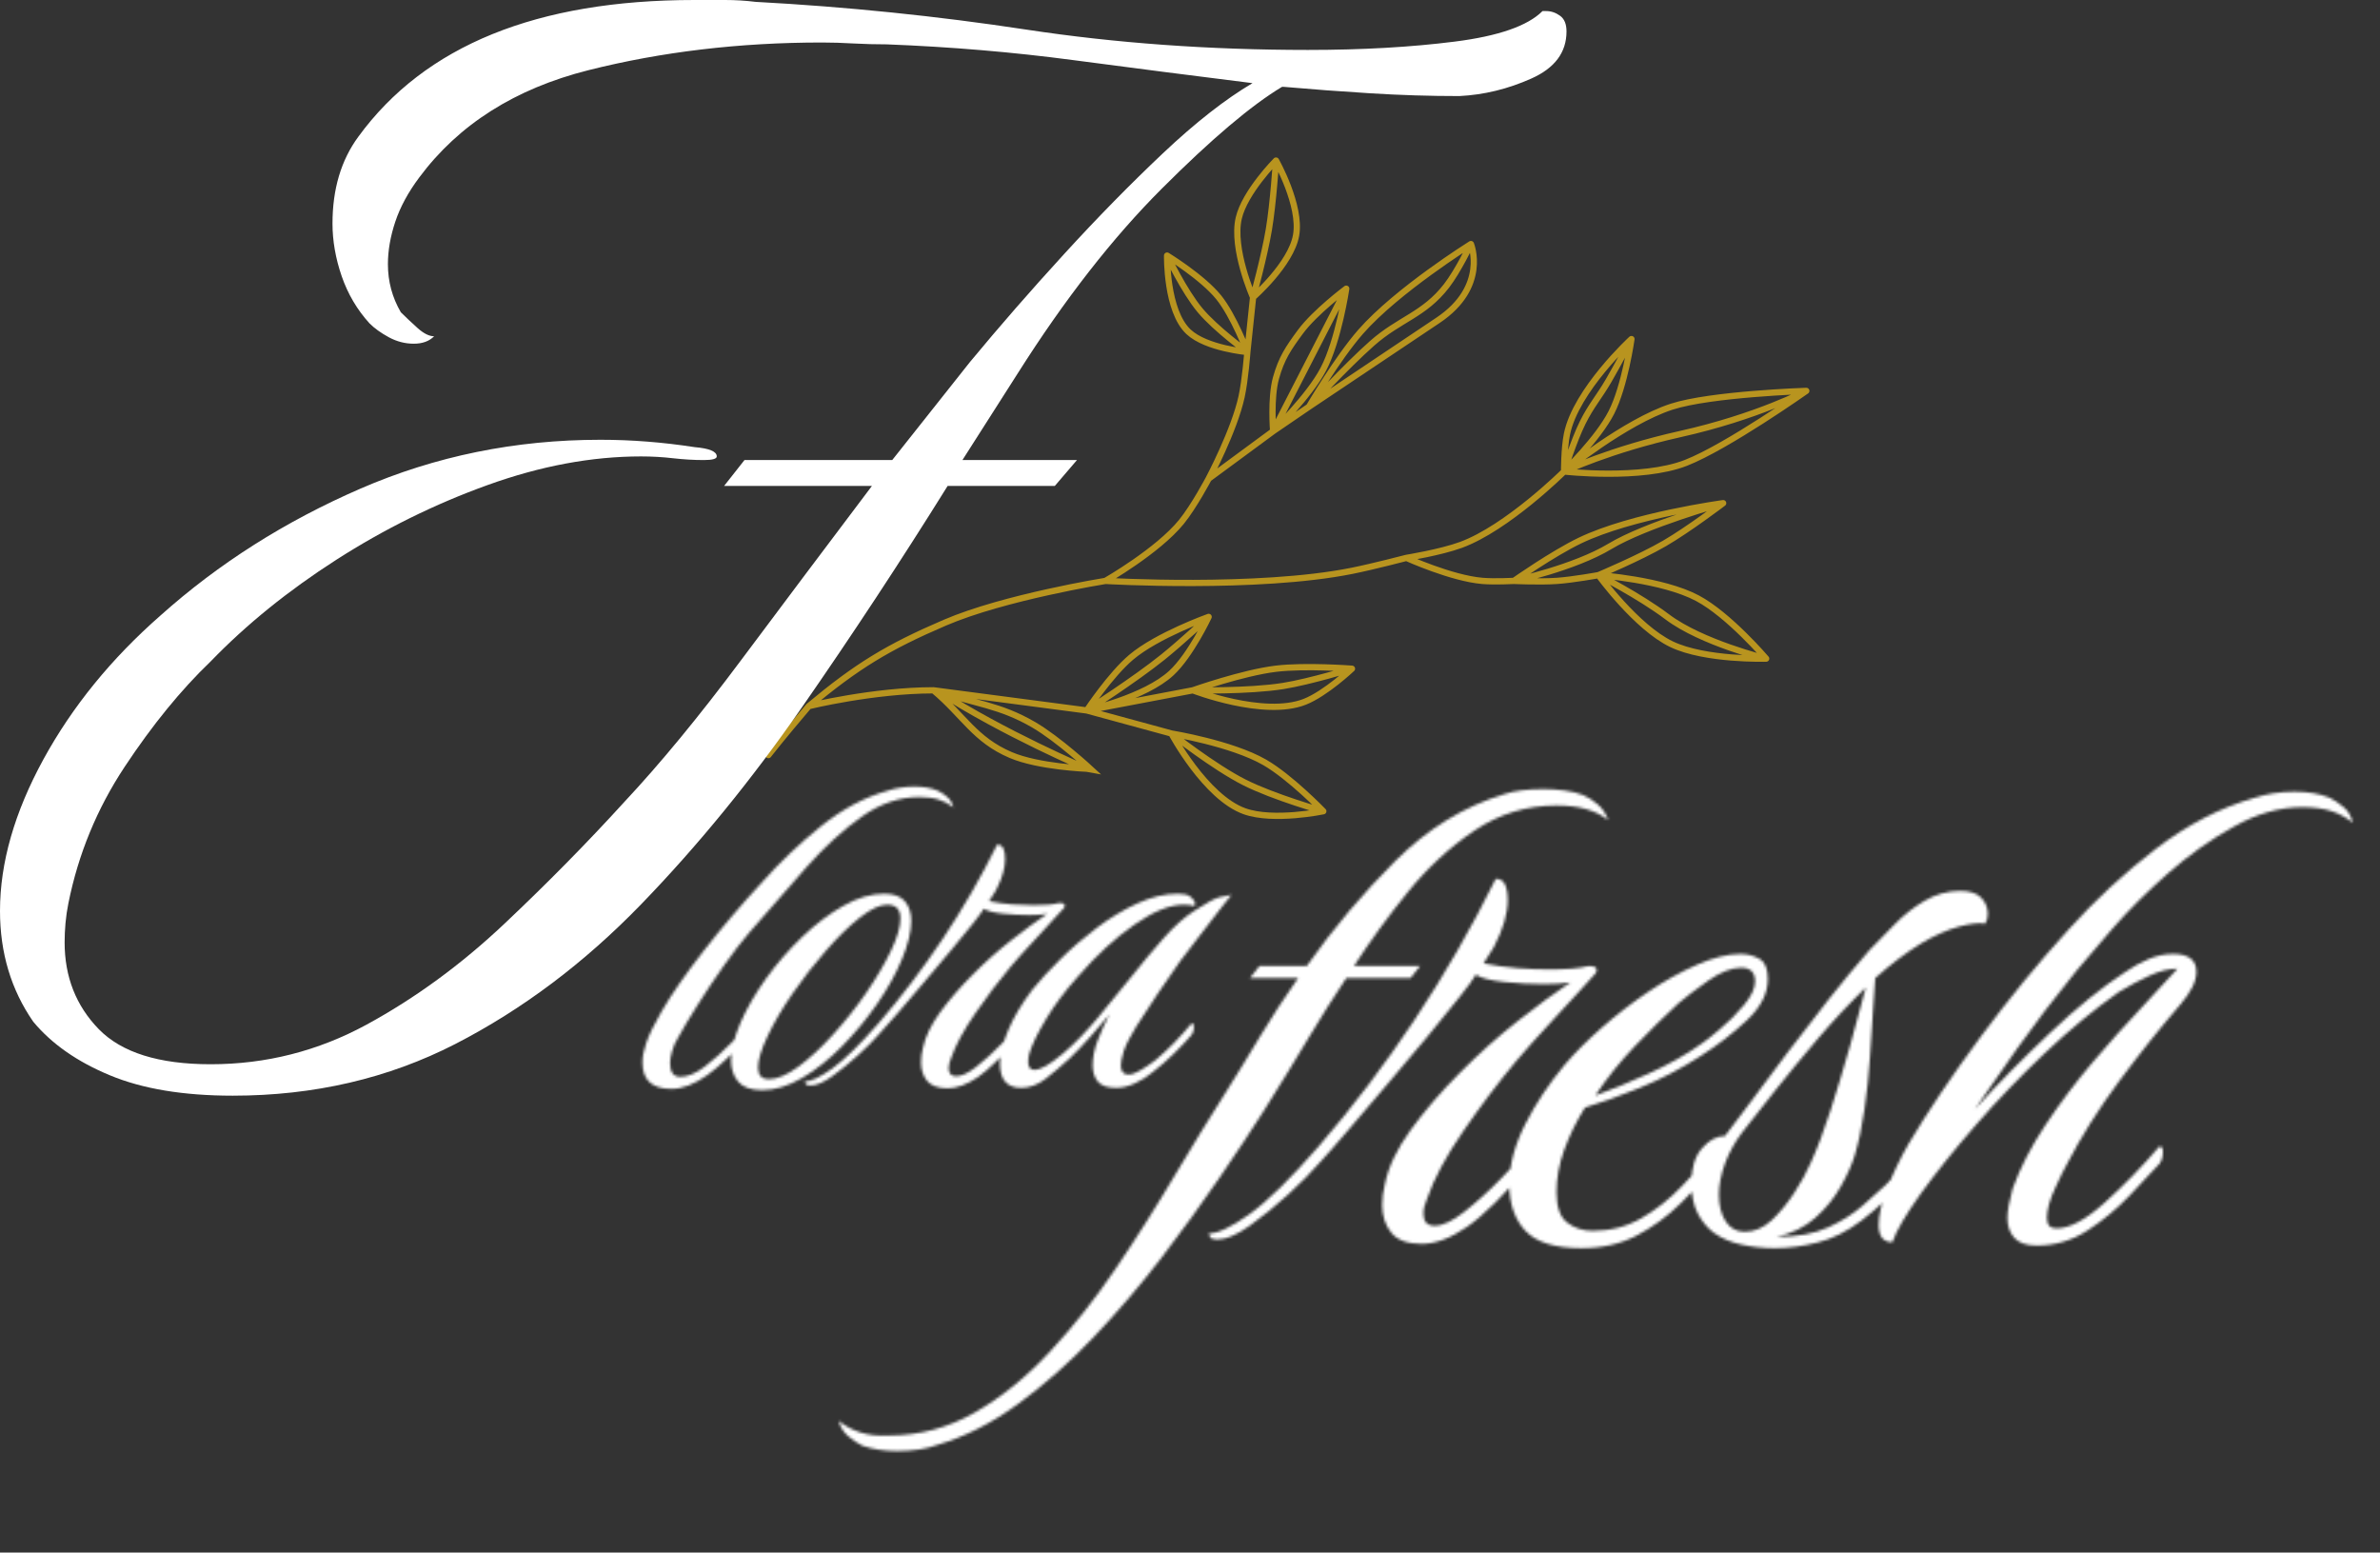
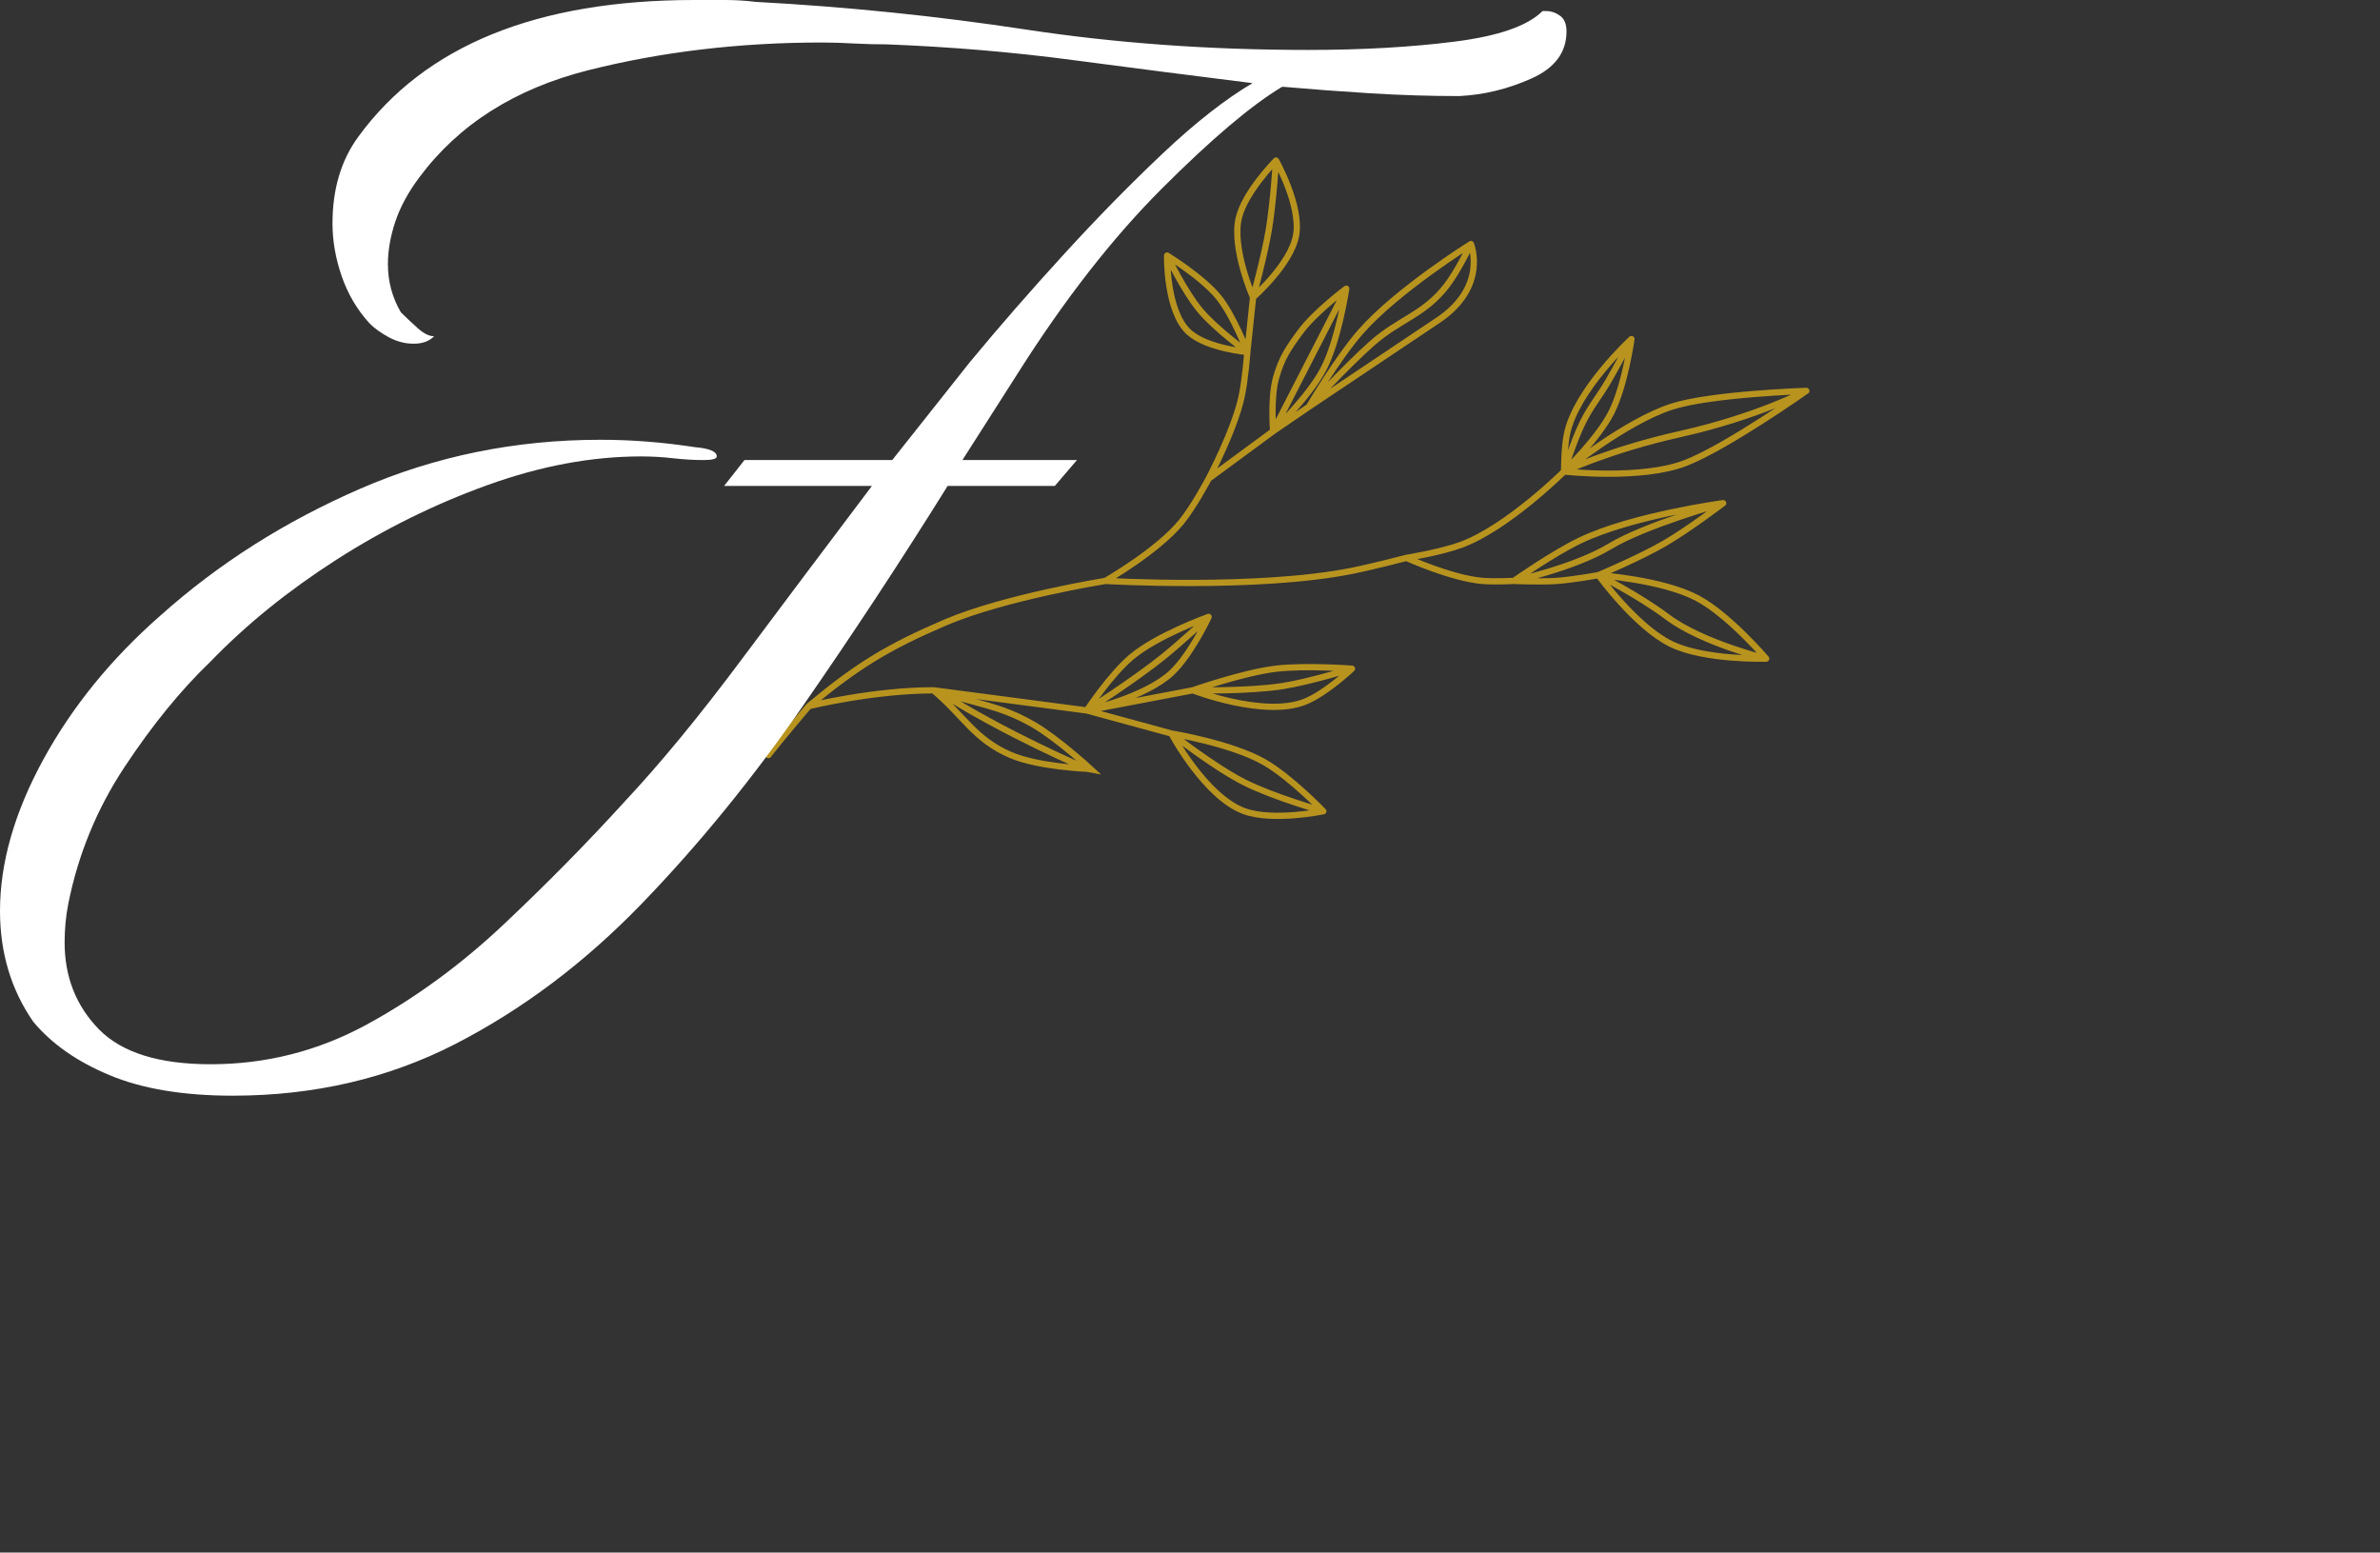
<svg xmlns="http://www.w3.org/2000/svg" width="877" height="572" viewBox="0 0 877 572" fill="none">
  <rect x="0" y="0" width="877" height="572" fill="#333333" stroke="none" />
  <mask id="mask0_39_28" style="mask-type:luminance" maskUnits="userSpaceOnUse" x="232" y="222" width="226" height="256">
-     <path d="M455.283 224.376V475.276H234.645V224.376H455.283Z" fill="white" stroke="white" stroke-width="4" />
-   </mask>
+     </mask>
  <g mask="url(#mask0_39_28)">
    <mask id="path-2-inside-1_39_28" fill="white">
      <path d="M247.36 401.173C240.284 401.173 236.733 397.918 236.733 391.397C236.733 389.28 237.229 386.823 238.21 384.008C239.205 381.167 241.036 377.416 243.722 372.755C247.388 366.391 252.588 358.918 259.295 350.308C266.03 341.668 273.219 333.244 280.834 325.016C287.499 317.514 294.759 310.623 302.602 304.33C310.444 298.049 318.6 293.703 327.097 291.316C328.376 290.86 329.853 290.505 331.53 290.234C333.235 289.938 335.01 289.78 336.873 289.78C340.238 289.78 343.138 290.293 345.567 291.316C346.703 291.855 347.813 292.593 348.92 293.531C350.056 294.441 350.854 295.749 351.307 297.454C349.744 296.175 347.968 295.222 345.964 294.611C343.989 293.971 341.588 293.647 338.747 293.647C331.386 293.647 324.326 296.062 317.549 300.864C310.757 305.638 303.994 311.818 297.258 319.39C290.554 326.977 283.52 335.006 276.176 343.488C273.361 346.755 270.263 350.79 266.853 355.592C263.443 360.409 260.219 365.225 257.193 370.027C254.152 374.801 251.708 378.895 249.86 382.305C248.865 383.867 248.127 385.53 247.645 387.305C247.146 389.052 246.906 390.489 246.906 391.625C246.906 395.035 248.169 396.74 250.714 396.74C253.399 396.74 256.412 395.475 259.749 392.933C263.074 390.36 266.256 387.519 269.297 384.408C272.323 381.311 274.612 378.837 276.176 377.019C276.742 377.019 277.027 377.444 277.027 378.27C277.027 379.561 276.742 380.542 276.176 381.224C270.52 387.745 265.334 392.705 260.603 396.114C255.857 399.496 251.452 401.173 247.36 401.173ZM280.877 401.627C276.742 401.627 273.803 400.59 272.067 398.558C270.292 396.484 269.398 393.883 269.398 390.771C269.398 386.837 270.562 382.176 272.864 376.791C275.209 371.422 278.348 365.98 282.297 360.479C286.276 354.953 290.737 349.824 295.711 345.078C300.668 340.346 305.727 336.539 310.884 333.656C316.027 330.742 321.015 329.279 325.832 329.279C329.354 329.279 331.885 330.218 333.446 332.064C334.996 333.882 335.777 336.269 335.777 339.225C335.777 343.204 334.641 347.921 332.367 353.377C330.123 358.805 327.054 364.317 323.16 369.914C319.296 375.483 314.99 380.685 310.259 385.487C305.515 390.303 300.598 394.21 295.483 397.194C290.396 400.15 285.538 401.627 280.877 401.627ZM283.379 397.591C286.361 397.591 289.942 396.086 294.119 393.046C298.281 389.977 302.545 386.04 306.907 381.224C311.298 376.421 315.373 371.306 319.124 365.879C322.875 360.423 325.916 355.251 328.275 350.365C330.62 345.475 331.8 341.485 331.8 338.373C331.8 335.006 330.166 333.315 326.911 333.315C324.211 333.315 320.846 334.905 316.796 338.089C312.775 341.271 308.612 345.349 304.292 350.308C299.972 355.237 295.894 360.465 292.073 365.994C288.28 371.492 285.211 376.72 282.866 381.68C280.507 386.609 279.343 390.487 279.343 393.33C279.343 396.171 280.679 397.591 283.379 397.591ZM349.177 400.945C345.652 400.945 343.124 400.035 341.616 398.217C340.139 396.371 339.401 394.097 339.401 391.397C339.401 389.734 339.601 388.043 340.026 386.339C340.892 382.105 343.011 377.644 346.39 372.983C349.8 368.322 353.835 363.663 358.496 359.002C363.158 354.313 367.931 350.066 372.818 346.273C377.705 342.451 382.053 339.253 385.889 336.668C384.184 336.981 381.983 337.122 379.297 337.122C376.186 337.122 372.931 336.951 369.521 336.61C366.14 336.24 363.811 335.631 362.532 334.792C361.963 335.786 360.571 337.663 358.384 340.419C356.18 343.147 353.494 346.428 350.313 350.249C347.131 354.087 343.834 357.979 340.424 361.959C337.042 365.907 333.888 369.616 330.932 373.096C327.976 376.551 325.561 379.265 323.715 381.224C321.869 383.357 319.338 385.871 316.157 388.782C312.972 391.667 309.819 394.238 306.665 396.512C303.483 398.786 300.84 399.922 298.709 399.922C297.686 399.922 297.089 399.724 296.889 399.296C296.663 398.843 296.548 398.558 296.548 398.445C298.822 398.445 302.204 396.853 306.665 393.671C311.098 390.487 316.782 384.946 323.715 377.019C332.04 367.4 339.925 357.041 347.357 345.932C354.774 334.834 361.467 323.254 367.419 311.207H367.647C369.465 311.207 370.375 312.996 370.375 316.55C370.375 319.816 369.251 323.623 367.021 327.972C366.452 328.967 365.601 330.302 364.463 332.007C367.264 332.576 370.09 332.974 372.931 333.2C375.774 333.4 378.387 333.484 380.774 333.484C382.735 333.484 384.582 333.428 386.287 333.315C387.991 333.171 389.327 332.946 390.322 332.633C391.601 332.633 392.269 332.903 392.311 333.428C392.382 333.926 392.283 334.31 392.027 334.564C391.46 335.133 390.28 336.412 388.504 338.373C386.757 340.346 384.781 342.508 382.594 344.852C380.391 347.211 378.359 349.398 376.513 351.444C374.693 353.49 373.359 355.009 372.534 355.99C368.129 361.22 363.781 366.958 359.463 373.211C355.143 379.434 352.131 385.003 350.426 389.92C349.859 391.214 349.574 392.42 349.574 393.556C349.574 395.531 350.496 396.512 352.359 396.512C354.32 396.512 356.792 395.362 359.748 393.046C362.73 390.701 365.742 387.973 368.783 384.862C371.852 381.764 374.295 379.149 376.115 377.019C376.682 377.019 376.967 377.444 376.967 378.27C376.967 379.561 376.682 380.542 376.115 381.224C369.592 388.883 364.322 394.097 360.314 396.853C356.293 399.581 352.587 400.945 349.177 400.945ZM376.313 400.776C371.099 400.776 368.47 397.805 368.47 391.851C368.47 388.441 369.479 384.38 371.483 379.634C373.444 374.902 376.398 369.914 380.348 364.686C383.189 361.161 386.658 357.396 390.75 353.377C394.842 349.328 399.331 345.461 404.218 341.783C409.105 338.117 414.079 335.119 419.166 332.802C424.28 330.458 429.238 329.279 434.056 329.279C436.173 329.279 437.65 329.606 438.489 330.246C439.312 330.857 439.882 331.525 440.194 332.235C440.448 332.802 440.477 333.244 440.251 333.541C440.051 333.811 439.823 333.868 439.569 333.712C439 333.456 437.864 333.315 436.159 333.315C431.072 333.315 425.033 335.758 418.03 340.645C411.01 345.506 404.119 351.827 397.342 359.628C392.526 364.971 388.561 370.241 385.463 375.427C382.352 380.584 380.292 384.847 379.269 388.215C378.999 389.351 378.872 390.36 378.872 391.228C378.872 393.201 379.638 394.181 381.202 394.181C382.18 394.181 383.53 393.728 385.235 392.817C386.94 391.881 389.13 390.289 391.829 388.043C396.062 384.38 400.267 380.059 404.446 375.086C408.609 370.128 412.743 365.07 416.835 359.913C420.927 354.769 424.92 349.995 428.826 345.591C432.721 341.2 436.443 337.889 439.966 335.645C444.512 332.661 447.652 330.956 449.401 330.53C451.177 330.117 452.64 329.834 453.775 329.677C453.051 330.559 451.475 332.548 449.06 335.645C446.673 338.757 444.129 342.051 441.443 345.534C438.743 348.987 436.57 351.827 434.908 354.059C432.321 357.782 429.579 361.759 426.667 365.994C423.782 370.241 421.169 374.234 418.825 377.985C416.508 381.708 414.93 384.777 414.107 387.192C413.383 389.579 413.028 391.341 413.028 392.476C413.028 394.75 413.952 395.886 415.812 395.886C417.063 395.886 418.554 395.362 420.301 394.297C422.077 393.245 423.897 392.008 425.757 390.602C428.144 388.598 430.39 386.51 432.521 384.349C434.637 382.162 436.841 379.718 439.113 377.019C439.682 377.019 439.966 377.444 439.966 378.27C439.966 379.561 439.682 380.542 439.113 381.224C437.295 383.357 435.079 385.699 432.464 388.272C429.849 390.814 427.251 393.074 424.678 395.035C422.86 396.597 420.727 397.932 418.312 399.071C415.925 400.206 413.597 400.776 411.323 400.776C408.054 400.776 405.782 400.007 404.503 398.445C403.252 396.895 402.626 394.906 402.626 392.476C402.626 389.636 403.252 386.567 404.503 383.27C405.782 379.947 407.202 376.791 408.764 373.837C406.946 376.08 404.616 378.78 401.775 381.962C398.934 385.146 396.389 387.804 394.16 389.92C391.046 392.761 388.079 395.291 385.235 397.478C382.394 399.68 379.41 400.776 376.313 400.776Z" />
    </mask>
    <path d="M247.36 401.173C240.284 401.173 236.733 397.918 236.733 391.397C236.733 389.28 237.229 386.823 238.21 384.008C239.205 381.167 241.036 377.416 243.722 372.755C247.388 366.391 252.588 358.918 259.295 350.308C266.03 341.668 273.219 333.244 280.834 325.016C287.499 317.514 294.759 310.623 302.602 304.33C310.444 298.049 318.6 293.703 327.097 291.316C328.376 290.86 329.853 290.505 331.53 290.234C333.235 289.938 335.01 289.78 336.873 289.78C340.238 289.78 343.138 290.293 345.567 291.316C346.703 291.855 347.813 292.593 348.92 293.531C350.056 294.441 350.854 295.749 351.307 297.454C349.744 296.175 347.968 295.222 345.964 294.611C343.989 293.971 341.588 293.647 338.747 293.647C331.386 293.647 324.326 296.062 317.549 300.864C310.757 305.638 303.994 311.818 297.258 319.39C290.554 326.977 283.52 335.006 276.176 343.488C273.361 346.755 270.263 350.79 266.853 355.592C263.443 360.409 260.219 365.225 257.193 370.027C254.152 374.801 251.708 378.895 249.86 382.305C248.865 383.867 248.127 385.53 247.645 387.305C247.146 389.052 246.906 390.489 246.906 391.625C246.906 395.035 248.169 396.74 250.714 396.74C253.399 396.74 256.412 395.475 259.749 392.933C263.074 390.36 266.256 387.519 269.297 384.408C272.323 381.311 274.612 378.837 276.176 377.019C276.742 377.019 277.027 377.444 277.027 378.27C277.027 379.561 276.742 380.542 276.176 381.224C270.52 387.745 265.334 392.705 260.603 396.114C255.857 399.496 251.452 401.173 247.36 401.173ZM280.877 401.627C276.742 401.627 273.803 400.59 272.067 398.558C270.292 396.484 269.398 393.883 269.398 390.771C269.398 386.837 270.562 382.176 272.864 376.791C275.209 371.422 278.348 365.98 282.297 360.479C286.276 354.953 290.737 349.824 295.711 345.078C300.668 340.346 305.727 336.539 310.884 333.656C316.027 330.742 321.015 329.279 325.832 329.279C329.354 329.279 331.885 330.218 333.446 332.064C334.996 333.882 335.777 336.269 335.777 339.225C335.777 343.204 334.641 347.921 332.367 353.377C330.123 358.805 327.054 364.317 323.16 369.914C319.296 375.483 314.99 380.685 310.259 385.487C305.515 390.303 300.598 394.21 295.483 397.194C290.396 400.15 285.538 401.627 280.877 401.627ZM283.379 397.591C286.361 397.591 289.942 396.086 294.119 393.046C298.281 389.977 302.545 386.04 306.907 381.224C311.298 376.421 315.373 371.306 319.124 365.879C322.875 360.423 325.916 355.251 328.275 350.365C330.62 345.475 331.8 341.485 331.8 338.373C331.8 335.006 330.166 333.315 326.911 333.315C324.211 333.315 320.846 334.905 316.796 338.089C312.775 341.271 308.612 345.349 304.292 350.308C299.972 355.237 295.894 360.465 292.073 365.994C288.28 371.492 285.211 376.72 282.866 381.68C280.507 386.609 279.343 390.487 279.343 393.33C279.343 396.171 280.679 397.591 283.379 397.591ZM349.177 400.945C345.652 400.945 343.124 400.035 341.616 398.217C340.139 396.371 339.401 394.097 339.401 391.397C339.401 389.734 339.601 388.043 340.026 386.339C340.892 382.105 343.011 377.644 346.39 372.983C349.8 368.322 353.835 363.663 358.496 359.002C363.158 354.313 367.931 350.066 372.818 346.273C377.705 342.451 382.053 339.253 385.889 336.668C384.184 336.981 381.983 337.122 379.297 337.122C376.186 337.122 372.931 336.951 369.521 336.61C366.14 336.24 363.811 335.631 362.532 334.792C361.963 335.786 360.571 337.663 358.384 340.419C356.18 343.147 353.494 346.428 350.313 350.249C347.131 354.087 343.834 357.979 340.424 361.959C337.042 365.907 333.888 369.616 330.932 373.096C327.976 376.551 325.561 379.265 323.715 381.224C321.869 383.357 319.338 385.871 316.157 388.782C312.972 391.667 309.819 394.238 306.665 396.512C303.483 398.786 300.84 399.922 298.709 399.922C297.686 399.922 297.089 399.724 296.889 399.296C296.663 398.843 296.548 398.558 296.548 398.445C298.822 398.445 302.204 396.853 306.665 393.671C311.098 390.487 316.782 384.946 323.715 377.019C332.04 367.4 339.925 357.041 347.357 345.932C354.774 334.834 361.467 323.254 367.419 311.207H367.647C369.465 311.207 370.375 312.996 370.375 316.55C370.375 319.816 369.251 323.623 367.021 327.972C366.452 328.967 365.601 330.302 364.463 332.007C367.264 332.576 370.09 332.974 372.931 333.2C375.774 333.4 378.387 333.484 380.774 333.484C382.735 333.484 384.582 333.428 386.287 333.315C387.991 333.171 389.327 332.946 390.322 332.633C391.601 332.633 392.269 332.903 392.311 333.428C392.382 333.926 392.283 334.31 392.027 334.564C391.46 335.133 390.28 336.412 388.504 338.373C386.757 340.346 384.781 342.508 382.594 344.852C380.391 347.211 378.359 349.398 376.513 351.444C374.693 353.49 373.359 355.009 372.534 355.99C368.129 361.22 363.781 366.958 359.463 373.211C355.143 379.434 352.131 385.003 350.426 389.92C349.859 391.214 349.574 392.42 349.574 393.556C349.574 395.531 350.496 396.512 352.359 396.512C354.32 396.512 356.792 395.362 359.748 393.046C362.73 390.701 365.742 387.973 368.783 384.862C371.852 381.764 374.295 379.149 376.115 377.019C376.682 377.019 376.967 377.444 376.967 378.27C376.967 379.561 376.682 380.542 376.115 381.224C369.592 388.883 364.322 394.097 360.314 396.853C356.293 399.581 352.587 400.945 349.177 400.945ZM376.313 400.776C371.099 400.776 368.47 397.805 368.47 391.851C368.47 388.441 369.479 384.38 371.483 379.634C373.444 374.902 376.398 369.914 380.348 364.686C383.189 361.161 386.658 357.396 390.75 353.377C394.842 349.328 399.331 345.461 404.218 341.783C409.105 338.117 414.079 335.119 419.166 332.802C424.28 330.458 429.238 329.279 434.056 329.279C436.173 329.279 437.65 329.606 438.489 330.246C439.312 330.857 439.882 331.525 440.194 332.235C440.448 332.802 440.477 333.244 440.251 333.541C440.051 333.811 439.823 333.868 439.569 333.712C439 333.456 437.864 333.315 436.159 333.315C431.072 333.315 425.033 335.758 418.03 340.645C411.01 345.506 404.119 351.827 397.342 359.628C392.526 364.971 388.561 370.241 385.463 375.427C382.352 380.584 380.292 384.847 379.269 388.215C378.999 389.351 378.872 390.36 378.872 391.228C378.872 393.201 379.638 394.181 381.202 394.181C382.18 394.181 383.53 393.728 385.235 392.817C386.94 391.881 389.13 390.289 391.829 388.043C396.062 384.38 400.267 380.059 404.446 375.086C408.609 370.128 412.743 365.07 416.835 359.913C420.927 354.769 424.92 349.995 428.826 345.591C432.721 341.2 436.443 337.889 439.966 335.645C444.512 332.661 447.652 330.956 449.401 330.53C451.177 330.117 452.64 329.834 453.775 329.677C453.051 330.559 451.475 332.548 449.06 335.645C446.673 338.757 444.129 342.051 441.443 345.534C438.743 348.987 436.57 351.827 434.908 354.059C432.321 357.782 429.579 361.759 426.667 365.994C423.782 370.241 421.169 374.234 418.825 377.985C416.508 381.708 414.93 384.777 414.107 387.192C413.383 389.579 413.028 391.341 413.028 392.476C413.028 394.75 413.952 395.886 415.812 395.886C417.063 395.886 418.554 395.362 420.301 394.297C422.077 393.245 423.897 392.008 425.757 390.602C428.144 388.598 430.39 386.51 432.521 384.349C434.637 382.162 436.841 379.718 439.113 377.019C439.682 377.019 439.966 377.444 439.966 378.27C439.966 379.561 439.682 380.542 439.113 381.224C437.295 383.357 435.079 385.699 432.464 388.272C429.849 390.814 427.251 393.074 424.678 395.035C422.86 396.597 420.727 397.932 418.312 399.071C415.925 400.206 413.597 400.776 411.323 400.776C408.054 400.776 405.782 400.007 404.503 398.445C403.252 396.895 402.626 394.906 402.626 392.476C402.626 389.636 403.252 386.567 404.503 383.27C405.782 379.947 407.202 376.791 408.764 373.837C406.946 376.08 404.616 378.78 401.775 381.962C398.934 385.146 396.389 387.804 394.16 389.92C391.046 392.761 388.079 395.291 385.235 397.478C382.394 399.68 379.41 400.776 376.313 400.776Z" fill="white" stroke="white" stroke-width="8" mask="url(#path-2-inside-1_39_28)" />
  </g>
  <mask id="mask1_39_28" style="mask-type:luminance" maskUnits="userSpaceOnUse" x="304" y="190" width="573" height="382">
    <path d="M874.299 192.948V569.553H306.809V192.948H874.299Z" fill="white" stroke="white" stroke-width="4" />
  </mask>
  <g mask="url(#mask1_39_28)">
    <mask id="path-4-inside-2_39_28" fill="white">
-       <path d="M330.546 534.601C325.901 534.601 321.677 533.946 317.853 532.664C316.152 531.823 314.424 530.672 312.639 529.192C310.867 527.71 309.664 525.79 309.012 523.442C311.322 525.333 313.969 526.759 316.945 527.71C319.893 528.693 323.462 529.077 327.657 528.851C338.85 528.851 349.346 526.031 359.165 520.424C368.998 514.804 378.235 507.331 386.879 497.994C395.534 488.686 403.653 478.425 411.248 467.196C418.841 455.966 426.01 444.68 432.726 433.323C439.485 421.981 445.83 411.634 451.768 402.297C455.761 395.965 459.929 389.19 464.234 381.974C468.57 374.773 473.274 367.558 478.347 360.34H460.609L464.065 355.899H481.519C491.408 341.895 502.317 328.974 514.218 317.132C526.148 305.262 539.51 297.078 554.286 292.595C557.871 291.342 562.73 290.718 568.851 290.718C571.372 290.718 573.909 290.887 576.444 291.229C578.967 291.542 581.291 292.112 583.416 292.937C585.299 293.778 587.1 294.93 588.8 296.409C590.5 297.891 591.759 299.811 592.596 302.159C588.176 298.56 581.842 296.751 573.611 296.751C562.618 296.751 552.529 299.825 543.348 305.973C534.196 312.121 525.979 319.723 518.697 328.745C511.4 337.739 504.813 346.792 498.917 355.899H523.287L519.774 360.34H496.084C491.436 367.329 486.819 374.629 482.256 382.259C477.723 389.887 472.184 398.909 465.653 409.3C461.232 416.287 455.792 424.499 449.331 433.95C442.899 443.37 435.801 453.163 428.022 463.325C420.201 473.53 411.87 483.278 403.029 492.587C394.16 501.923 384.866 510.135 375.146 517.237C365.443 524.323 355.525 529.362 345.395 532.323C341.399 533.83 336.442 534.601 330.546 534.601ZM523.896 458.258C518.639 458.258 514.899 456.892 512.675 454.159C510.436 451.398 509.331 447.997 509.331 443.968C509.331 441.436 509.643 438.887 510.295 436.341C511.571 429.964 514.744 423.29 519.816 416.301C524.874 409.328 530.88 402.339 537.838 395.352C544.779 388.334 551.906 381.96 559.203 376.224C566.485 370.502 572.973 365.734 578.641 361.935C576.104 362.361 572.833 362.561 568.837 362.561C564.189 362.561 559.33 362.304 554.272 361.765C549.199 361.237 545.729 360.34 543.843 359.089C543.008 360.568 540.954 363.386 537.666 367.513C534.409 371.656 530.413 376.594 525.653 382.316C520.892 388.007 515.977 393.842 510.919 399.793C505.847 405.712 501.114 411.279 496.694 416.473C492.274 421.681 488.674 425.752 485.926 428.713C483.177 431.9 479.437 435.686 474.705 440.042C469.944 444.367 465.212 448.225 460.48 451.599C455.719 454.984 451.754 456.663 448.579 456.663C447.106 456.663 446.227 456.366 445.915 455.754C445.575 455.113 445.406 454.673 445.406 454.444C448.778 454.444 453.78 452.081 460.423 447.328C467.083 442.546 475.584 434.221 485.926 422.336C498.394 407.92 510.152 392.391 521.232 375.769C532.299 359.117 542.272 341.782 551.155 323.791H551.439C554.187 323.791 555.576 326.439 555.576 331.706C555.576 336.602 553.875 342.338 550.475 348.898C549.64 350.378 548.379 352.399 546.678 354.933C550.899 355.772 555.123 356.356 559.316 356.698C563.537 357.011 567.448 357.152 571.046 357.152C574.021 357.152 576.784 357.068 579.321 356.867C581.842 356.641 583.854 356.328 585.327 355.899C587.212 355.899 588.218 356.286 588.331 357.039C588.446 357.765 588.275 358.335 587.822 358.747C586.985 359.586 585.242 361.508 582.607 364.498C579.959 367.456 576.997 370.688 573.71 374.175C570.452 377.675 567.448 380.95 564.7 384.024C561.98 387.098 559.996 389.373 558.748 390.855C552.175 398.711 545.672 407.307 539.254 416.643C532.822 425.95 528.345 434.32 525.822 441.75C524.945 443.655 524.52 445.45 524.52 447.158C524.52 450.117 525.894 451.599 528.657 451.599C531.602 451.599 535.286 449.86 539.707 446.36C544.155 442.873 548.662 438.788 553.195 434.119C557.728 429.453 561.356 425.524 564.076 422.336C564.942 422.336 565.38 422.991 565.38 424.273C565.38 426.178 564.942 427.658 564.076 428.713C554.401 440.141 546.535 447.926 540.502 452.053C534.494 456.194 528.955 458.258 523.896 458.258ZM582.736 459.853C573.058 459.853 566.201 457.733 562.163 453.532C558.169 449.292 556.157 443.556 556.157 436.341C556.157 429.323 558.11 421.966 561.994 414.252C565.917 406.511 570.835 399.138 576.728 392.106C580.313 387.894 584.748 383.454 590.045 378.785C595.331 374.118 601.013 369.72 607.105 365.579C613.226 361.452 619.288 358.064 625.296 355.445C631.332 352.797 636.688 351.459 641.333 351.459C643.856 351.459 646.164 352.057 648.249 353.226C650.359 354.363 651.422 356.853 651.422 360.681C651.422 365.963 648.884 370.987 643.828 375.769C638.756 380.551 633.074 384.961 626.768 388.975C619.585 393.644 612.091 397.571 604.27 400.761C596.477 403.92 589.733 406.339 584.039 408.047C580.864 413.142 578.315 418.336 576.388 423.646C574.491 428.925 573.555 434.105 573.555 439.187C573.555 444.694 574.873 448.451 577.523 450.458C580.156 452.48 583.273 453.476 586.872 453.476C593.403 453.476 599.355 451.94 604.725 448.866C610.121 445.792 615.151 441.834 619.799 436.967C624.447 432.115 628.867 427.231 633.06 422.336C633.923 422.336 634.364 422.991 634.364 424.273C634.364 426.178 633.923 427.658 633.06 428.713C628.867 433.58 624.275 438.447 619.288 443.342C614.33 448.211 608.918 452.166 603.025 455.24C597.129 458.3 590.357 459.853 582.736 459.853ZM587.836 403.606C593.305 401.67 599.793 399.025 607.274 395.637C614.783 392.264 621.386 388.549 627.052 384.478C628.328 383.654 630.537 381.904 633.684 379.242C636.857 376.594 639.818 373.633 642.581 370.361C645.329 367.058 646.717 364.142 646.717 361.593C646.717 358.22 645.017 356.526 641.617 356.526C638.017 356.526 633.968 358.121 629.432 361.308C624.899 364.498 621.272 367.258 618.551 369.562C613.479 374.231 608.196 379.439 602.685 385.161C597.2 390.855 592.256 397.003 587.836 403.606ZM653.985 459.853C649.75 459.853 645.669 459.41 641.744 458.543C637.849 457.702 634.434 456.251 631.486 454.159C629.177 452.451 627.237 450.117 625.65 447.158C624.062 444.197 623.269 440.383 623.269 435.714C623.269 430.178 624.601 425.922 627.237 422.963C629.843 420.002 632.635 418.522 635.623 418.522C637.919 415.561 641.078 411.392 645.088 405.997C649.084 400.575 653.56 394.584 658.52 388.007C663.506 381.447 668.62 374.829 673.878 368.139C679.161 361.466 684.135 355.473 688.783 350.151C691.728 347.19 694.816 344.031 698.076 340.644C701.364 337.228 705.062 334.309 709.184 331.876C713.293 329.457 717.685 328.232 722.331 328.232C725.916 328.232 728.51 329.087 730.095 330.795C731.683 332.474 732.475 334.482 732.475 336.83C732.475 338.081 732.149 339.249 731.511 340.302C729.159 339.89 725.874 340.274 721.651 341.44C717.458 342.578 712.824 344.656 707.768 347.645C702.283 351.033 696.688 355.261 690.992 360.34C690.767 362.889 690.497 366.759 690.199 371.953C689.887 377.164 689.519 382.985 689.066 389.432C688.64 395.891 687.96 402.353 687.026 408.843C686.077 415.305 684.871 420.956 683.398 425.809C682.336 429.224 680.636 433.01 678.298 437.137C675.988 441.278 672.886 445.094 669.005 448.581C665.107 452.081 660.305 454.444 654.608 455.697C662.204 455.697 668.522 454.543 673.594 452.223C678.652 449.919 682.915 447.215 686.402 444.14C689.873 441.066 692.664 438.56 694.788 436.626C696.488 434.96 698.812 432.527 701.76 429.337C704.708 426.15 706.818 423.816 708.108 422.336C708.929 422.336 709.353 422.991 709.353 424.273C709.353 426.178 708.929 427.658 708.108 428.713C699.223 438.247 691.843 445.222 685.947 449.662C680.65 453.69 675.266 456.381 669.797 457.747C664.315 459.141 659.043 459.853 653.985 459.853ZM642.879 453.818C646.462 453.818 649.792 452.395 652.852 449.549C655.912 446.673 658.703 443.271 661.24 439.358C663.761 435.457 665.773 431.787 667.246 428.372C669.584 423.29 672.02 416.843 674.558 409.015C677.079 401.159 679.501 393.159 681.811 384.992C684.107 376.837 686.02 369.776 687.535 363.814C681.6 369.548 675.718 375.812 669.91 382.601C664.129 389.402 658.804 395.863 653.928 402.012C649.084 408.16 645.088 413.255 641.915 417.269C639.195 420.885 637.098 424.699 635.623 428.713C634.15 432.739 633.414 436.555 633.414 440.155C633.414 444.183 634.235 447.469 635.907 450.004C637.607 452.55 639.931 453.818 642.879 453.818ZM750.469 458.885C746.686 458.885 743.952 457.931 742.252 456.039C740.552 454.145 739.7 451.712 739.7 448.751C739.7 446.218 740.338 442.602 741.628 437.936C744.376 430.306 748.386 422.534 753.642 414.593C758.927 406.624 764.665 398.982 770.87 391.651C777.104 384.337 783.069 377.647 788.78 371.612C794.476 365.579 799.009 360.667 802.381 356.867C799.236 356.867 795.822 357.723 792.123 359.43C788.411 361.11 784.657 363.101 780.844 365.407C771.778 371.784 762.653 379.326 753.473 388.007C744.292 396.704 735.749 405.599 727.858 414.709C719.95 423.816 713.251 432.185 707.738 439.813C702.269 447.441 698.784 453.391 697.312 457.631C693.953 457.631 692.267 455.511 692.267 451.257C692.267 447.655 693.33 443.158 695.44 437.764C697.523 432.383 700.144 426.918 703.317 421.368C710.488 409.3 719.299 396.233 729.727 382.144C740.183 368.026 751.008 354.818 762.201 342.521C772.09 331.52 782.842 321.572 794.445 312.692C806.079 303.782 818.219 297.519 830.887 293.905C832.77 293.264 834.981 292.739 837.516 292.31C840.039 291.898 842.687 291.684 845.45 291.684C850.508 291.684 854.83 292.426 858.429 293.905C860.129 294.744 861.801 295.87 863.471 297.264C865.171 298.63 866.334 300.593 866.986 303.127C864.634 301.191 861.998 299.754 859.051 298.8C856.105 297.86 852.506 297.377 848.285 297.377C840.04 297.377 831.651 299.768 823.122 304.55C814.579 309.304 806.461 315.068 798.753 321.857C791.045 328.661 784.275 335.391 778.464 342.067C772.683 348.754 768.206 353.994 765.034 357.779C756.788 367.956 749.561 377.447 743.328 386.243C737.123 395.053 731.91 402.525 727.687 408.673C736.145 399.338 745.382 389.972 755.4 380.551C765.402 371.1 774.639 363.628 783.112 358.121C785.832 356.227 788.665 354.648 791.612 353.395C794.588 352.114 797.648 351.459 800.793 351.459C806.489 351.459 809.35 353.68 809.35 358.121C809.35 361.508 807.338 365.522 803.345 370.189C795.976 378.7 788.468 388.094 780.844 398.37C773.251 408.617 766.818 418.836 761.577 428.996C760.698 430.478 759.267 433.408 757.269 437.764C755.257 442.091 754.265 445.761 754.265 448.751C754.265 451.299 755.428 452.564 757.781 452.564C762.611 452.564 768.504 449.434 775.462 443.172C782.446 436.911 789.204 429.964 795.749 422.336C796.572 422.336 796.996 422.991 796.996 424.273C796.996 426.178 796.572 427.658 795.749 428.713C792.804 431.9 789.063 435.886 784.528 440.668C779.995 445.42 774.866 449.648 769.17 453.363C763.46 457.05 757.227 458.885 750.469 458.885Z" />
-     </mask>
+       </mask>
    <path d="M330.546 534.601C325.901 534.601 321.677 533.946 317.853 532.664C316.152 531.823 314.424 530.672 312.639 529.192C310.867 527.71 309.664 525.79 309.012 523.442C311.322 525.333 313.969 526.759 316.945 527.71C319.893 528.693 323.462 529.077 327.657 528.851C338.85 528.851 349.346 526.031 359.165 520.424C368.998 514.804 378.235 507.331 386.879 497.994C395.534 488.686 403.653 478.425 411.248 467.196C418.841 455.966 426.01 444.68 432.726 433.323C439.485 421.981 445.83 411.634 451.768 402.297C455.761 395.965 459.929 389.19 464.234 381.974C468.57 374.773 473.274 367.558 478.347 360.34H460.609L464.065 355.899H481.519C491.408 341.895 502.317 328.974 514.218 317.132C526.148 305.262 539.51 297.078 554.286 292.595C557.871 291.342 562.73 290.718 568.851 290.718C571.372 290.718 573.909 290.887 576.444 291.229C578.967 291.542 581.291 292.112 583.416 292.937C585.299 293.778 587.1 294.93 588.8 296.409C590.5 297.891 591.759 299.811 592.596 302.159C588.176 298.56 581.842 296.751 573.611 296.751C562.618 296.751 552.529 299.825 543.348 305.973C534.196 312.121 525.979 319.723 518.697 328.745C511.4 337.739 504.813 346.792 498.917 355.899H523.287L519.774 360.34H496.084C491.436 367.329 486.819 374.629 482.256 382.259C477.723 389.887 472.184 398.909 465.653 409.3C461.232 416.287 455.792 424.499 449.331 433.95C442.899 443.37 435.801 453.163 428.022 463.325C420.201 473.53 411.87 483.278 403.029 492.587C394.16 501.923 384.866 510.135 375.146 517.237C365.443 524.323 355.525 529.362 345.395 532.323C341.399 533.83 336.442 534.601 330.546 534.601ZM523.896 458.258C518.639 458.258 514.899 456.892 512.675 454.159C510.436 451.398 509.331 447.997 509.331 443.968C509.331 441.436 509.643 438.887 510.295 436.341C511.571 429.964 514.744 423.29 519.816 416.301C524.874 409.328 530.88 402.339 537.838 395.352C544.779 388.334 551.906 381.96 559.203 376.224C566.485 370.502 572.973 365.734 578.641 361.935C576.104 362.361 572.833 362.561 568.837 362.561C564.189 362.561 559.33 362.304 554.272 361.765C549.199 361.237 545.729 360.34 543.843 359.089C543.008 360.568 540.954 363.386 537.666 367.513C534.409 371.656 530.413 376.594 525.653 382.316C520.892 388.007 515.977 393.842 510.919 399.793C505.847 405.712 501.114 411.279 496.694 416.473C492.274 421.681 488.674 425.752 485.926 428.713C483.177 431.9 479.437 435.686 474.705 440.042C469.944 444.367 465.212 448.225 460.48 451.599C455.719 454.984 451.754 456.663 448.579 456.663C447.106 456.663 446.227 456.366 445.915 455.754C445.575 455.113 445.406 454.673 445.406 454.444C448.778 454.444 453.78 452.081 460.423 447.328C467.083 442.546 475.584 434.221 485.926 422.336C498.394 407.92 510.152 392.391 521.232 375.769C532.299 359.117 542.272 341.782 551.155 323.791H551.439C554.187 323.791 555.576 326.439 555.576 331.706C555.576 336.602 553.875 342.338 550.475 348.898C549.64 350.378 548.379 352.399 546.678 354.933C550.899 355.772 555.123 356.356 559.316 356.698C563.537 357.011 567.448 357.152 571.046 357.152C574.021 357.152 576.784 357.068 579.321 356.867C581.842 356.641 583.854 356.328 585.327 355.899C587.212 355.899 588.218 356.286 588.331 357.039C588.446 357.765 588.275 358.335 587.822 358.747C586.985 359.586 585.242 361.508 582.607 364.498C579.959 367.456 576.997 370.688 573.71 374.175C570.452 377.675 567.448 380.95 564.7 384.024C561.98 387.098 559.996 389.373 558.748 390.855C552.175 398.711 545.672 407.307 539.254 416.643C532.822 425.95 528.345 434.32 525.822 441.75C524.945 443.655 524.52 445.45 524.52 447.158C524.52 450.117 525.894 451.599 528.657 451.599C531.602 451.599 535.286 449.86 539.707 446.36C544.155 442.873 548.662 438.788 553.195 434.119C557.728 429.453 561.356 425.524 564.076 422.336C564.942 422.336 565.38 422.991 565.38 424.273C565.38 426.178 564.942 427.658 564.076 428.713C554.401 440.141 546.535 447.926 540.502 452.053C534.494 456.194 528.955 458.258 523.896 458.258ZM582.736 459.853C573.058 459.853 566.201 457.733 562.163 453.532C558.169 449.292 556.157 443.556 556.157 436.341C556.157 429.323 558.11 421.966 561.994 414.252C565.917 406.511 570.835 399.138 576.728 392.106C580.313 387.894 584.748 383.454 590.045 378.785C595.331 374.118 601.013 369.72 607.105 365.579C613.226 361.452 619.288 358.064 625.296 355.445C631.332 352.797 636.688 351.459 641.333 351.459C643.856 351.459 646.164 352.057 648.249 353.226C650.359 354.363 651.422 356.853 651.422 360.681C651.422 365.963 648.884 370.987 643.828 375.769C638.756 380.551 633.074 384.961 626.768 388.975C619.585 393.644 612.091 397.571 604.27 400.761C596.477 403.92 589.733 406.339 584.039 408.047C580.864 413.142 578.315 418.336 576.388 423.646C574.491 428.925 573.555 434.105 573.555 439.187C573.555 444.694 574.873 448.451 577.523 450.458C580.156 452.48 583.273 453.476 586.872 453.476C593.403 453.476 599.355 451.94 604.725 448.866C610.121 445.792 615.151 441.834 619.799 436.967C624.447 432.115 628.867 427.231 633.06 422.336C633.923 422.336 634.364 422.991 634.364 424.273C634.364 426.178 633.923 427.658 633.06 428.713C628.867 433.58 624.275 438.447 619.288 443.342C614.33 448.211 608.918 452.166 603.025 455.24C597.129 458.3 590.357 459.853 582.736 459.853ZM587.836 403.606C593.305 401.67 599.793 399.025 607.274 395.637C614.783 392.264 621.386 388.549 627.052 384.478C628.328 383.654 630.537 381.904 633.684 379.242C636.857 376.594 639.818 373.633 642.581 370.361C645.329 367.058 646.717 364.142 646.717 361.593C646.717 358.22 645.017 356.526 641.617 356.526C638.017 356.526 633.968 358.121 629.432 361.308C624.899 364.498 621.272 367.258 618.551 369.562C613.479 374.231 608.196 379.439 602.685 385.161C597.2 390.855 592.256 397.003 587.836 403.606ZM653.985 459.853C649.75 459.853 645.669 459.41 641.744 458.543C637.849 457.702 634.434 456.251 631.486 454.159C629.177 452.451 627.237 450.117 625.65 447.158C624.062 444.197 623.269 440.383 623.269 435.714C623.269 430.178 624.601 425.922 627.237 422.963C629.843 420.002 632.635 418.522 635.623 418.522C637.919 415.561 641.078 411.392 645.088 405.997C649.084 400.575 653.56 394.584 658.52 388.007C663.506 381.447 668.62 374.829 673.878 368.139C679.161 361.466 684.135 355.473 688.783 350.151C691.728 347.19 694.816 344.031 698.076 340.644C701.364 337.228 705.062 334.309 709.184 331.876C713.293 329.457 717.685 328.232 722.331 328.232C725.916 328.232 728.51 329.087 730.095 330.795C731.683 332.474 732.475 334.482 732.475 336.83C732.475 338.081 732.149 339.249 731.511 340.302C729.159 339.89 725.874 340.274 721.651 341.44C717.458 342.578 712.824 344.656 707.768 347.645C702.283 351.033 696.688 355.261 690.992 360.34C690.767 362.889 690.497 366.759 690.199 371.953C689.887 377.164 689.519 382.985 689.066 389.432C688.64 395.891 687.96 402.353 687.026 408.843C686.077 415.305 684.871 420.956 683.398 425.809C682.336 429.224 680.636 433.01 678.298 437.137C675.988 441.278 672.886 445.094 669.005 448.581C665.107 452.081 660.305 454.444 654.608 455.697C662.204 455.697 668.522 454.543 673.594 452.223C678.652 449.919 682.915 447.215 686.402 444.14C689.873 441.066 692.664 438.56 694.788 436.626C696.488 434.96 698.812 432.527 701.76 429.337C704.708 426.15 706.818 423.816 708.108 422.336C708.929 422.336 709.353 422.991 709.353 424.273C709.353 426.178 708.929 427.658 708.108 428.713C699.223 438.247 691.843 445.222 685.947 449.662C680.65 453.69 675.266 456.381 669.797 457.747C664.315 459.141 659.043 459.853 653.985 459.853ZM642.879 453.818C646.462 453.818 649.792 452.395 652.852 449.549C655.912 446.673 658.703 443.271 661.24 439.358C663.761 435.457 665.773 431.787 667.246 428.372C669.584 423.29 672.02 416.843 674.558 409.015C677.079 401.159 679.501 393.159 681.811 384.992C684.107 376.837 686.02 369.776 687.535 363.814C681.6 369.548 675.718 375.812 669.91 382.601C664.129 389.402 658.804 395.863 653.928 402.012C649.084 408.16 645.088 413.255 641.915 417.269C639.195 420.885 637.098 424.699 635.623 428.713C634.15 432.739 633.414 436.555 633.414 440.155C633.414 444.183 634.235 447.469 635.907 450.004C637.607 452.55 639.931 453.818 642.879 453.818ZM750.469 458.885C746.686 458.885 743.952 457.931 742.252 456.039C740.552 454.145 739.7 451.712 739.7 448.751C739.7 446.218 740.338 442.602 741.628 437.936C744.376 430.306 748.386 422.534 753.642 414.593C758.927 406.624 764.665 398.982 770.87 391.651C777.104 384.337 783.069 377.647 788.78 371.612C794.476 365.579 799.009 360.667 802.381 356.867C799.236 356.867 795.822 357.723 792.123 359.43C788.411 361.11 784.657 363.101 780.844 365.407C771.778 371.784 762.653 379.326 753.473 388.007C744.292 396.704 735.749 405.599 727.858 414.709C719.95 423.816 713.251 432.185 707.738 439.813C702.269 447.441 698.784 453.391 697.312 457.631C693.953 457.631 692.267 455.511 692.267 451.257C692.267 447.655 693.33 443.158 695.44 437.764C697.523 432.383 700.144 426.918 703.317 421.368C710.488 409.3 719.299 396.233 729.727 382.144C740.183 368.026 751.008 354.818 762.201 342.521C772.09 331.52 782.842 321.572 794.445 312.692C806.079 303.782 818.219 297.519 830.887 293.905C832.77 293.264 834.981 292.739 837.516 292.31C840.039 291.898 842.687 291.684 845.45 291.684C850.508 291.684 854.83 292.426 858.429 293.905C860.129 294.744 861.801 295.87 863.471 297.264C865.171 298.63 866.334 300.593 866.986 303.127C864.634 301.191 861.998 299.754 859.051 298.8C856.105 297.86 852.506 297.377 848.285 297.377C840.04 297.377 831.651 299.768 823.122 304.55C814.579 309.304 806.461 315.068 798.753 321.857C791.045 328.661 784.275 335.391 778.464 342.067C772.683 348.754 768.206 353.994 765.034 357.779C756.788 367.956 749.561 377.447 743.328 386.243C737.123 395.053 731.91 402.525 727.687 408.673C736.145 399.338 745.382 389.972 755.4 380.551C765.402 371.1 774.639 363.628 783.112 358.121C785.832 356.227 788.665 354.648 791.612 353.395C794.588 352.114 797.648 351.459 800.793 351.459C806.489 351.459 809.35 353.68 809.35 358.121C809.35 361.508 807.338 365.522 803.345 370.189C795.976 378.7 788.468 388.094 780.844 398.37C773.251 408.617 766.818 418.836 761.577 428.996C760.698 430.478 759.267 433.408 757.269 437.764C755.257 442.091 754.265 445.761 754.265 448.751C754.265 451.299 755.428 452.564 757.781 452.564C762.611 452.564 768.504 449.434 775.462 443.172C782.446 436.911 789.204 429.964 795.749 422.336C796.572 422.336 796.996 422.991 796.996 424.273C796.996 426.178 796.572 427.658 795.749 428.713C792.804 431.9 789.063 435.886 784.528 440.668C779.995 445.42 774.866 449.648 769.17 453.363C763.46 457.05 757.227 458.885 750.469 458.885Z" fill="white" stroke="white" stroke-width="8" mask="url(#path-4-inside-2_39_28)" />
  </g>
  <path d="M283.146 278.186C283.146 278.186 288.125 271.753 298.026 260.155M298.026 260.155C298.026 260.155 321.791 254.32 343.972 254.32M298.026 260.155C315.692 245.433 327.085 238.448 348.197 229.395C370.141 219.983 407.347 214.014 407.347 214.014M343.972 254.32C355.109 263.641 359.141 272.509 372.49 278.186C382.715 282.536 400.481 283.206 400.481 283.206M343.972 254.32C344.59 254.402 344.938 254.447 345.556 254.528M407.347 214.014C407.347 214.014 426.599 203.021 435.337 192.271C439.968 186.573 445.372 176.359 445.372 176.359M407.347 214.014C407.347 214.014 463.369 217.287 498.184 210.302C506.082 208.718 518.252 205.529 518.252 205.529M445.372 176.359C445.372 176.359 454.824 158.569 457.518 146.13C458.888 139.804 459.63 129.689 459.63 129.689M445.372 176.359L469.137 158.857M518.252 205.529C518.252 205.529 530.754 203.525 538.321 200.756C555.419 194.498 576.346 173.708 576.346 173.708M518.252 205.529C518.252 205.529 534.863 213.063 546.242 214.014C550.765 214.392 557.861 214.014 557.861 214.014M459.63 129.689L461.743 109.535M459.63 129.689C459.63 129.689 444.52 128.377 437.978 122.264C429.661 114.492 430.057 94.156 430.057 94.156M459.63 129.689C459.63 129.689 454.644 116.446 449.068 109.535C443.066 102.097 430.057 94.156 430.057 94.156M459.63 129.689C459.63 129.689 448.025 121.28 442.203 114.308C436.316 107.26 430.057 94.156 430.057 94.156M469.137 158.857L496.071 106.354M469.137 158.857C469.137 158.857 468.128 146.624 470.194 139.235C472.213 132.009 474.725 128.296 479.172 122.264C484.553 114.962 496.071 106.354 496.071 106.354M469.137 158.857C469.137 158.857 482.282 146.207 487.622 136.053C493.23 125.386 496.071 106.354 496.071 106.354M469.137 158.857L482.34 149.842M461.743 109.535C461.743 109.535 475.658 97.416 477.587 86.731C479.567 75.756 470.194 59.152 470.194 59.152M461.743 109.535C461.743 109.535 453.838 91.641 456.463 80.367C458.702 70.745 470.194 59.152 470.194 59.152M461.743 109.535C461.743 109.535 465.899 94.467 467.553 84.609C469.206 74.752 470.194 59.152 470.194 59.152M482.34 149.842C482.34 149.842 492.742 132.103 501.353 122.264C514.727 106.981 542.017 89.912 542.017 89.912M482.34 149.842C500.902 137.415 511.309 130.447 529.871 118.021C548.433 105.595 542.017 89.912 542.017 89.912M482.34 149.842C482.34 149.842 495.948 135.027 505.578 126.507C515.73 117.524 524.745 116.028 533.039 105.293C537.29 99.792 542.017 89.912 542.017 89.912M576.346 173.708C576.346 173.708 588.826 161.666 593.773 151.963C598.746 142.214 601.168 124.916 601.168 124.916M576.346 173.708C576.346 173.708 576.319 165.208 577.402 159.919C580.722 143.713 601.168 124.916 601.168 124.916M576.346 173.708C576.346 173.708 598.794 155.424 615.954 149.842C630.387 145.148 665.598 144.008 665.598 144.008M576.346 173.708C576.346 173.708 604.862 176.935 621.236 170.526C636.455 164.568 665.598 144.008 665.598 144.008M576.346 173.708C576.346 173.708 579.855 162.42 583.211 155.676C586.358 149.352 589.162 146.397 592.718 140.295C596.168 134.375 601.168 124.916 601.168 124.916M576.346 173.708C576.346 173.708 593.245 165.693 619.124 159.919C647.642 153.555 665.598 144.008 665.598 144.008M557.861 214.014C557.861 214.014 572.139 203.984 582.155 199.165C601.372 189.915 634.968 185.375 634.968 185.375M557.861 214.014C557.861 214.014 567.533 214.445 573.705 214.014C579.728 213.594 589.02 211.893 589.02 211.893M557.861 214.014C557.861 214.014 580.042 209.241 593.245 201.286C606.448 193.331 634.968 185.375 634.968 185.375M634.968 185.375C634.968 185.375 622.182 195.083 613.314 200.225C604.207 205.507 589.02 211.893 589.02 211.893M589.02 211.893C589.02 211.893 602.919 231.102 615.954 237.349C628.38 243.304 650.811 242.653 650.811 242.653M589.02 211.893C589.02 211.893 612.548 213.52 625.461 220.379C637.09 226.555 650.811 242.653 650.811 242.653M589.02 211.893C589.02 211.893 603.929 219.408 614.37 227.273C627.045 236.82 650.811 242.653 650.811 242.653M400.481 283.206L402.066 283.49C402.066 283.49 389.966 272.313 380.941 267.049C368.272 259.66 359.375 259.418 345.556 254.528M400.481 283.206C400.481 283.206 369.85 270.232 345.556 254.528M345.556 254.528C367.006 257.347 400.481 261.745 400.481 261.745M400.481 261.745L431.641 270.232M400.481 261.745C400.481 261.745 409.232 248.555 416.852 242.122C426.458 234.018 445.372 227.273 445.372 227.273M400.481 261.745C400.481 261.745 421.866 257.01 431.641 247.957C438.746 241.375 445.372 227.273 445.372 227.273M400.481 261.745L439.562 254.32M400.481 261.745C400.481 261.745 418.068 250.493 428.471 242.122C435.316 236.617 445.372 227.273 445.372 227.273M431.641 270.232C431.641 270.232 444.146 293.699 458.575 298.87C469.258 302.699 487.622 298.87 487.622 298.87M431.641 270.232C431.641 270.232 453.793 273.843 465.968 280.838C475.504 286.317 487.622 298.87 487.622 298.87M431.641 270.232C431.641 270.232 447.279 282.564 458.575 288.263C469.36 293.705 487.622 298.87 487.622 298.87M439.562 254.32C439.562 254.32 457.925 247.835 470.194 246.366C481.047 245.065 498.184 246.366 498.184 246.366M439.562 254.32C439.562 254.32 465.692 264.468 480.756 258.564C488.484 255.535 498.184 246.366 498.184 246.366M439.562 254.32C439.562 254.32 459.988 254.788 472.833 252.73C482.91 251.115 498.184 246.366 498.184 246.366" stroke="#B8941F" stroke-width="2.3" stroke-linecap="round" />
  <path d="M85.758 403.668C67.615 403.668 52.538 401.168 40.512 396.167C28.486 391.181 19.065 384.611 12.263 376.432C4.084 364.644 0 351.034 0 335.592C0 317.895 5.327 299.291 15.984 279.779C26.656 260.274 41.078 242.57 59.235 226.674C80.549 207.624 105.047 192.086 132.73 180.059C160.413 168.034 189.912 162.021 221.226 162.021C227.12 162.021 232.903 162.251 238.58 162.706C244.251 163.145 250.042 163.822 255.935 164.729C261.39 165.191 264.12 166.329 264.12 168.154C264.12 169.047 262.528 169.492 259.358 169.492C255.726 169.492 251.975 169.277 248.107 168.837C244.251 168.384 240.285 168.154 236.199 168.154C218.041 168.154 199.207 171.665 179.702 178.691C160.189 185.716 141.585 194.906 123.889 206.255C106.185 217.61 90.759 230.09 77.602 243.702C66.707 254.142 56.147 267.083 45.93 282.517C35.728 297.936 28.814 314.725 25.183 332.883C24.721 335.146 24.378 337.527 24.141 340.027C23.917 342.513 23.813 344.893 23.813 347.171C23.813 359.874 28.01 370.538 36.404 379.17C44.813 387.78 58.55 392.089 77.602 392.089C98.021 392.089 117.192 387.222 135.111 377.474C153.045 367.71 169.953 355.342 185.834 340.355C201.707 325.374 216.449 310.401 230.068 295.436C243.239 281.371 257.543 264.017 272.962 243.374C288.395 222.716 304.515 201.269 321.303 179.017H266.83L274.331 169.492H328.774L357.381 133.415C368.276 120.258 379.839 106.997 392.089 93.617C404.33 80.222 416.467 67.854 428.494 56.497C440.519 45.149 451.533 36.525 461.535 30.631C439.746 27.913 417.725 25.085 395.482 22.146C373.253 19.192 350.34 17.258 326.75 16.341C322.657 16.341 318.571 16.238 314.486 16.015C310.393 15.776 306.539 15.658 302.908 15.658C272.5 15.658 243.798 19.066 216.791 25.868C189.8 32.677 169.045 45.834 154.52 65.338C150.426 70.8 147.472 76.255 145.649 81.711C143.84 87.15 142.94 92.359 142.94 97.338C142.94 103.693 144.525 109.595 147.703 115.049C149.526 116.857 151.572 118.785 153.835 120.824C156.112 122.87 158.158 123.89 159.966 123.89C158.158 125.72 155.658 126.628 152.465 126.628C149.287 126.628 146.221 125.84 143.268 124.247C140.328 122.64 137.954 120.935 136.153 119.127C131.606 114.126 128.19 108.344 125.914 101.773C123.651 95.187 122.52 88.72 122.52 82.365C122.52 69.669 125.69 58.998 132.045 50.365C156.551 16.788 197.844 0 255.935 0C259.567 0 263.302 0 267.157 0C271.027 0 274.777 0.23 278.408 0.685C311.985 2.493 345.22 5.894 378.128 10.895C411.028 15.896 445.639 18.396 481.955 18.396C501.914 18.396 519.945 17.376 536.041 15.33C552.152 13.292 562.935 9.54 568.397 4.078H569.767C571.568 4.078 573.264 4.658 574.857 5.805C576.442 6.936 577.239 8.864 577.239 11.579C577.239 19.304 572.922 25.087 564.29 28.933C555.672 32.789 546.831 34.939 537.768 35.393C526.873 35.393 515.979 35.057 505.084 34.381C494.189 33.711 483.518 32.914 473.084 31.999H472.4C461.066 38.808 446.324 51.288 428.166 69.446C410.008 87.59 392.304 110.272 375.062 137.493L354.642 169.492H396.852L388.695 179.017H349.195C331.944 206.701 314.018 233.938 295.406 260.728C276.808 287.503 257.074 311.659 236.199 333.211C215.318 354.761 192.516 371.899 167.795 384.618C143.067 397.314 115.718 403.668 85.758 403.668Z" fill="white" />
</svg>